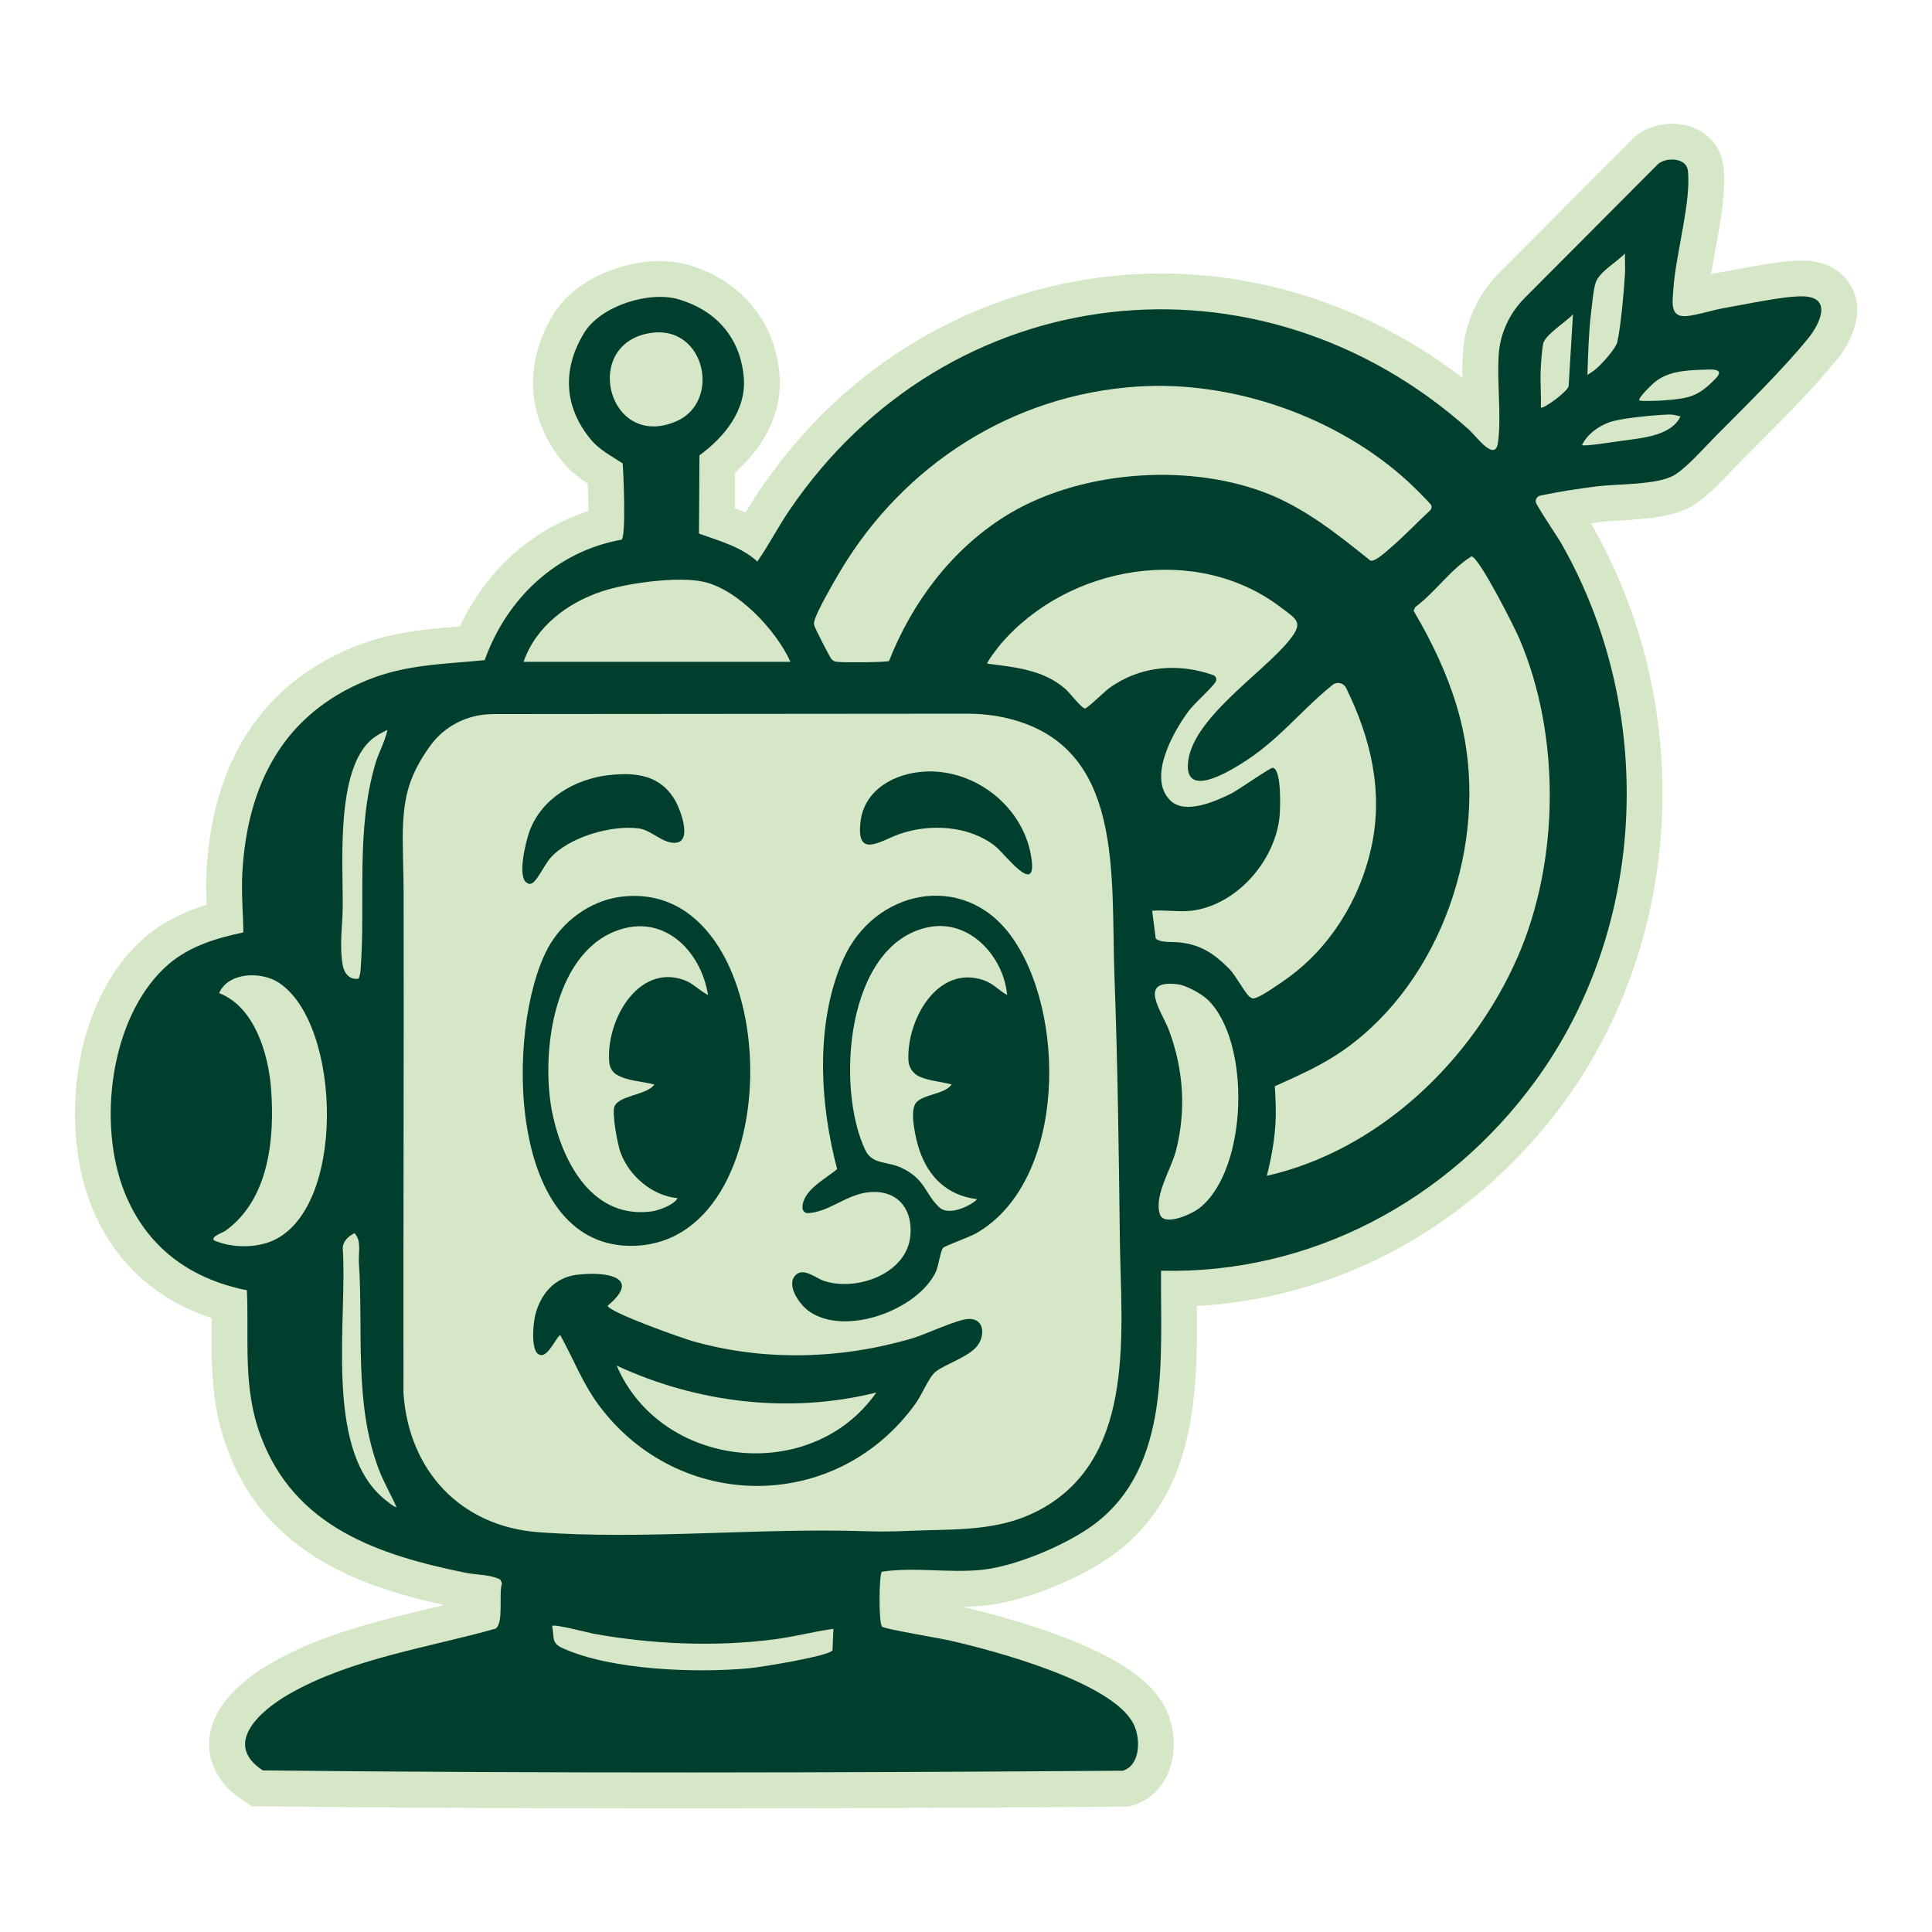
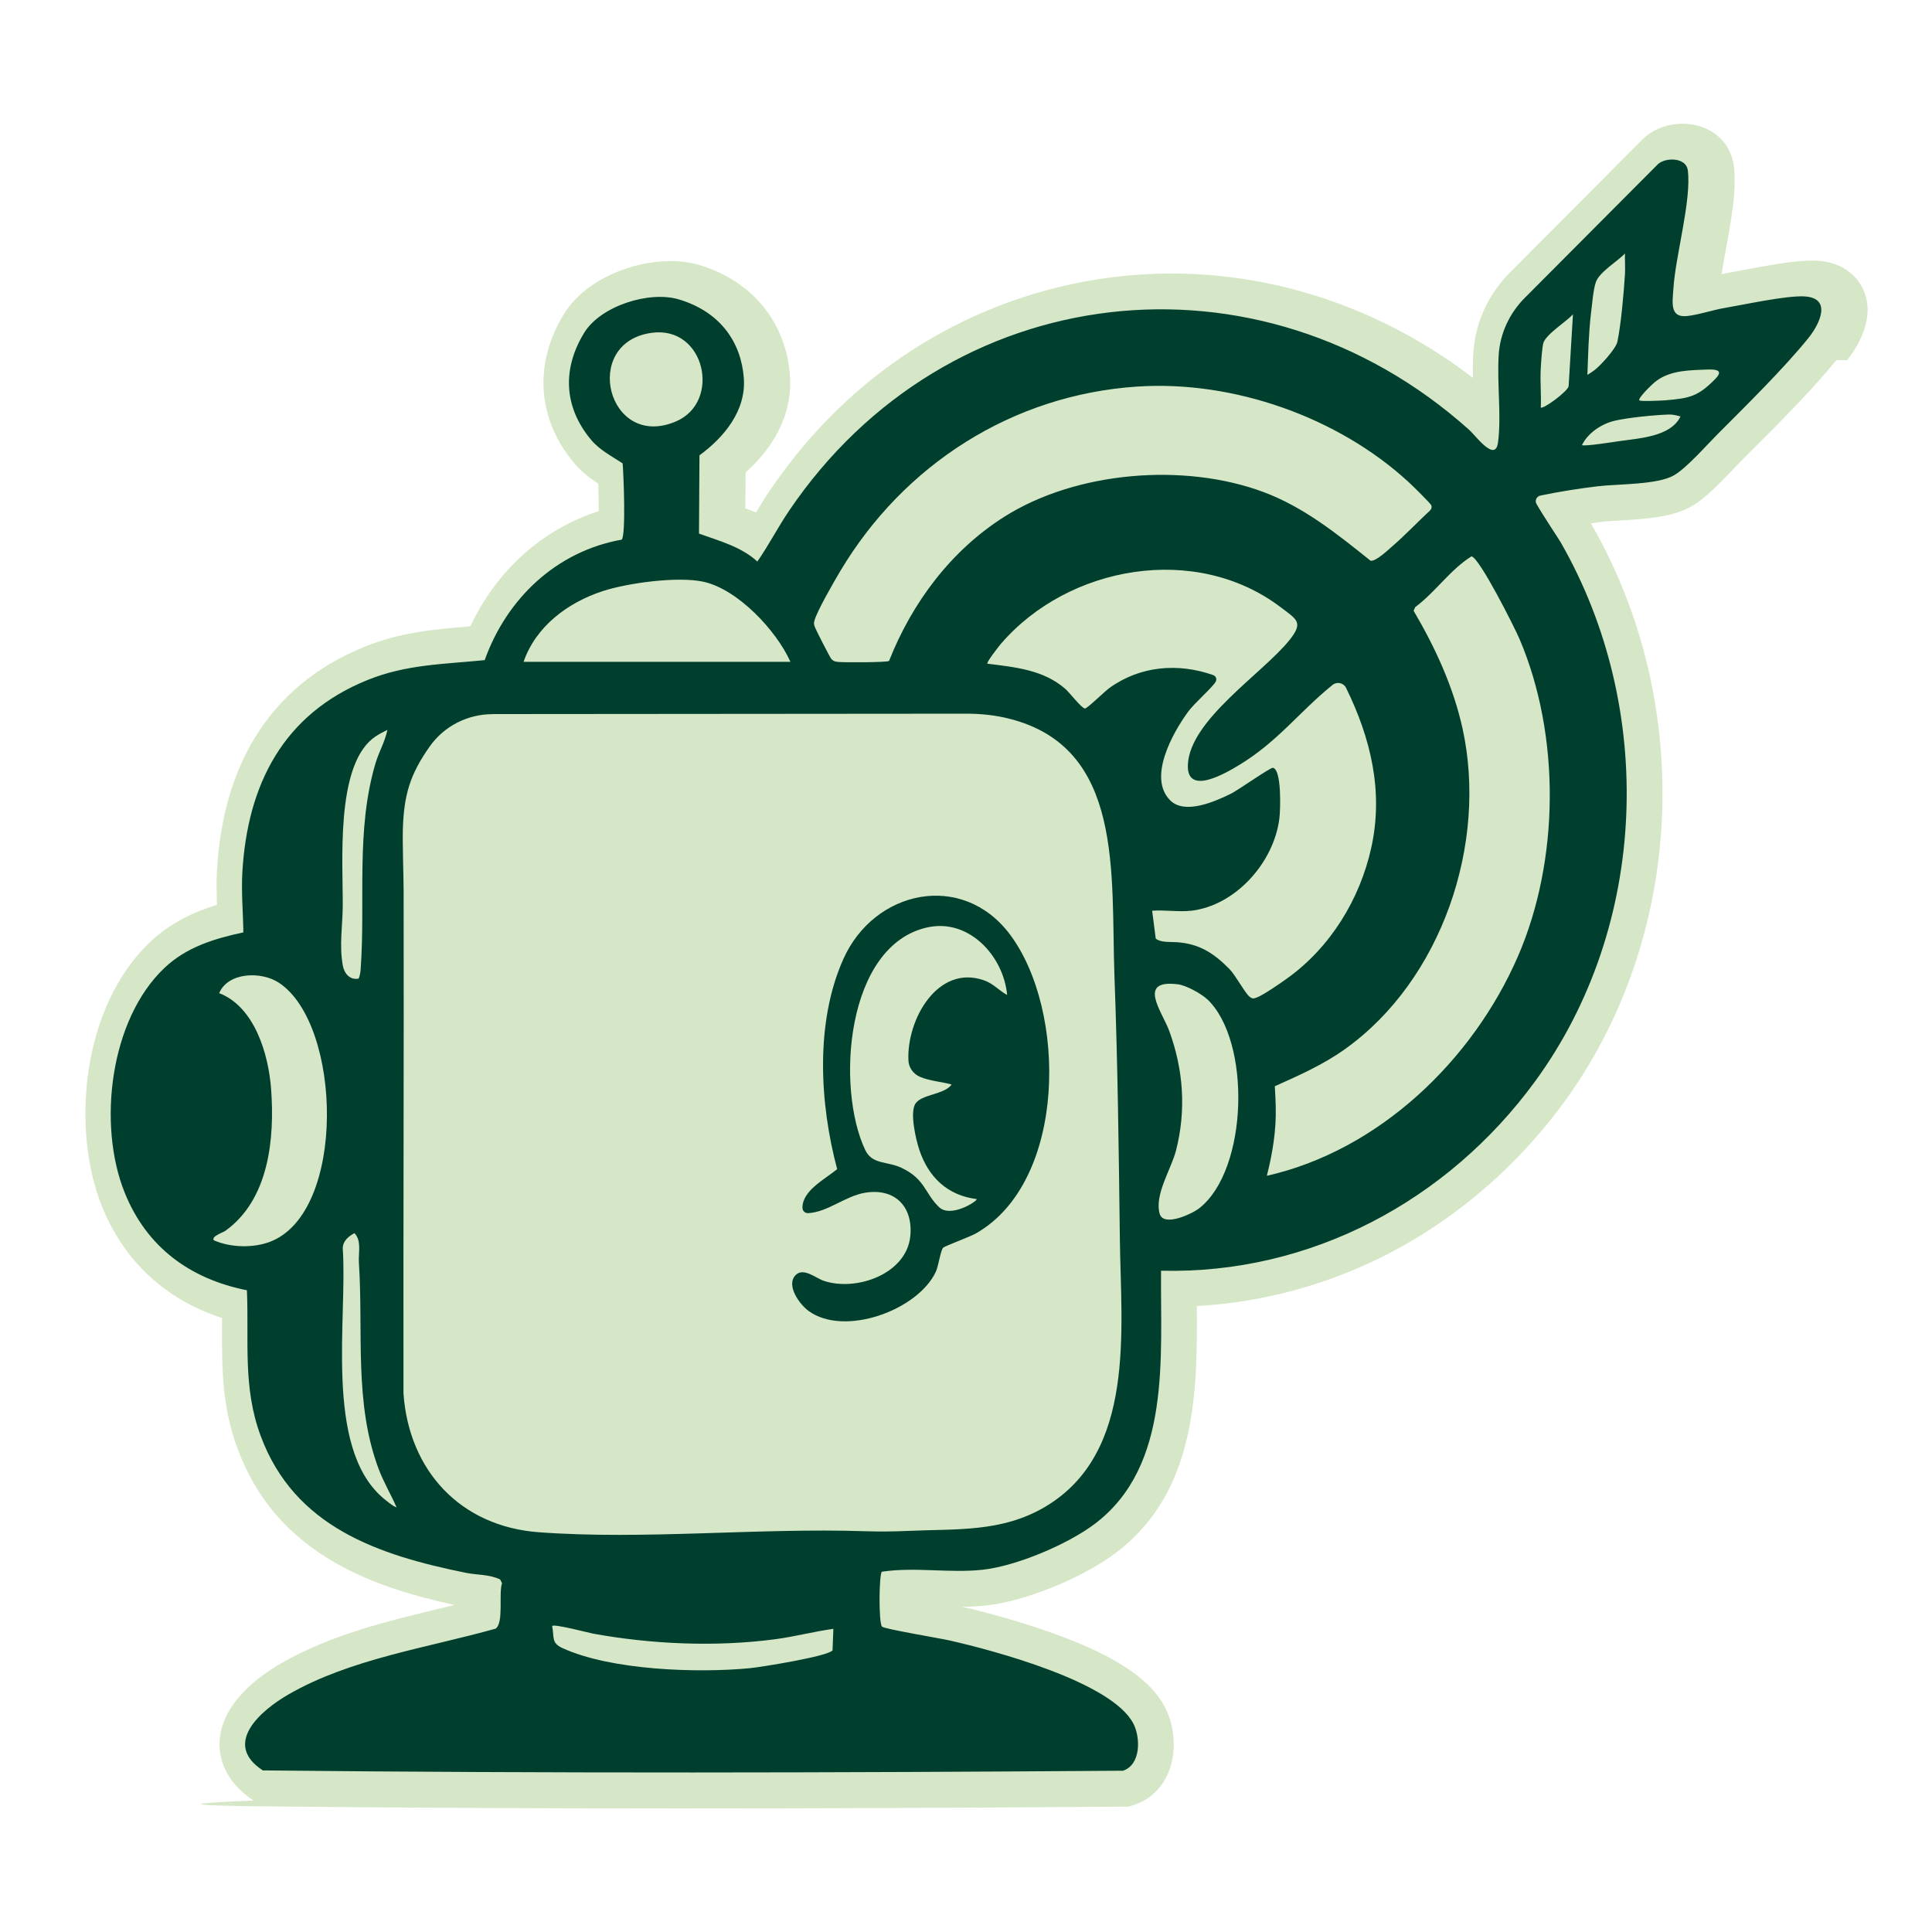
<svg xmlns="http://www.w3.org/2000/svg" id="Layer_1" data-name="Layer 1" viewBox="0 0 250 250">
  <defs>
    <style>
      .cls-1 {
        fill: #003f2d;
      }

      .cls-2 {
        fill: #d5e7c7;
      }
    </style>
  </defs>
-   <path class="cls-2" d="M237.62,46.6c-2.95,3.66-7.3,8.03-10.8,11.53-.5.5-.99.99-1.46,1.46-.29.29-.65.67-1.03,1.07-2.03,2.13-3.71,3.84-5.4,4.83-2.49,1.46-6.12,1.67-9.33,1.86-.92.05-1.8.1-2.38.18-.46.06-.92.12-1.36.18.04.06.07.12.1.18,13.44,23.41,11.99,53.47-3.61,74.79-5.88,8.04-13.54,14.7-22.14,19.26-7.87,4.16-16.56,6.58-25.34,7.06.08,10.76.05,24-10.45,31.91-4.33,3.27-11.69,6.27-16.75,6.83-.96.11-1.99.16-3.13.18,2.58.6,7.89,1.96,12.96,3.88,7.25,2.75,11.46,5.65,13.26,9.13,1.31,2.56,1.49,5.86.44,8.41-.85,2.06-2.44,3.56-4.47,4.22l-.68.22h-.72c-21.14.16-39.93.23-57.42.23-19.23,0-36.88-.09-53.96-.27h-1.35s-1.13-.75-1.13-.75c-3.94-2.56-4.45-5.78-4.41-7.48.14-5.04,5.06-8.61,7.99-10.29,6.43-3.7,13.7-5.44,20.74-7.13.57-.14,1.13-.27,1.68-.41-4.97-1.08-10.48-2.62-15.39-5.43-6.15-3.51-10.31-8.36-12.7-14.83-2.02-5.43-2.01-10.51-2-15.42,0-.48,0-.96,0-1.45-7.36-2.41-12.71-7.38-15.57-14.54-3.93-9.83-2.65-25.67,6.27-34.12,2.61-2.47,5.61-3.87,8.65-4.81-.05-1.45-.09-2.95,0-4.49.39-6.7,2.04-12.48,4.92-17.17,3.23-5.28,7.98-9.22,14.13-11.71,4.73-1.92,9.17-2.28,13.46-2.64.09,0,.18-.01.27-.02,3.41-7.26,9.36-12.59,16.62-14.91,0-1.13-.03-2.44-.07-3.55-1.04-.68-2.17-1.54-3.18-2.75-2.35-2.82-3.69-6.08-3.88-9.43-.19-3.32.69-6.6,2.62-9.76,1.3-2.13,3.45-3.92,6.22-5.18,2.39-1.09,5.07-1.69,7.56-1.69,1.36,0,2.64.18,3.8.53,6.78,2.05,11.14,7.37,11.67,14.24.35,4.56-1.68,8.96-5.74,12.59l-.03,4.63c.46.17.92.35,1.38.55.55-.93,1.13-1.87,1.77-2.82,6.11-9.02,13.91-16.08,23.2-20.98,8.83-4.66,18.79-7.13,28.79-7.13,13.95,0,27.62,4.76,39,13.5-.02-1.06-.01-2.14.06-3.23.24-3.87,1.91-7.56,4.71-10.37l17.4-17.47.14-.12c1.26-1.08,3.01-1.69,4.82-1.69,3.48,0,6.21,2.22,6.63,5.41.4,3.07-.31,6.96-1,10.73-.21,1.17-.42,2.3-.58,3.32.34-.07.67-.14,1.01-.2.58-.1,1.31-.24,2.09-.38,2.93-.55,6.25-1.17,8.59-1.17.13,0,.24,0,.36,0,4.17.12,5.77,2.64,6.27,3.71,1.74,3.77-.88,7.68-2.09,9.18Z" />
+   <path class="cls-2" d="M237.62,46.6c-2.95,3.66-7.3,8.03-10.8,11.53-.5.5-.99.99-1.46,1.46-.29.29-.65.67-1.03,1.07-2.03,2.13-3.71,3.84-5.4,4.83-2.49,1.46-6.12,1.67-9.33,1.86-.92.05-1.8.1-2.38.18-.46.06-.92.12-1.36.18.04.06.07.12.1.18,13.44,23.41,11.99,53.47-3.61,74.79-5.88,8.04-13.54,14.7-22.14,19.26-7.87,4.16-16.56,6.58-25.34,7.06.08,10.76.05,24-10.45,31.91-4.33,3.27-11.69,6.27-16.75,6.83-.96.11-1.99.16-3.13.18,2.58.6,7.89,1.96,12.96,3.88,7.25,2.75,11.46,5.65,13.26,9.13,1.31,2.56,1.49,5.86.44,8.41-.85,2.06-2.44,3.56-4.47,4.22l-.68.22h-.72c-21.14.16-39.93.23-57.42.23-19.23,0-36.88-.09-53.96-.27s-1.13-.75-1.13-.75c-3.94-2.56-4.45-5.78-4.41-7.48.14-5.04,5.06-8.61,7.99-10.29,6.43-3.7,13.7-5.44,20.74-7.13.57-.14,1.13-.27,1.68-.41-4.97-1.08-10.48-2.62-15.39-5.43-6.15-3.51-10.31-8.36-12.7-14.83-2.02-5.43-2.01-10.51-2-15.42,0-.48,0-.96,0-1.45-7.36-2.41-12.71-7.38-15.57-14.54-3.93-9.83-2.65-25.67,6.27-34.12,2.61-2.47,5.61-3.87,8.65-4.81-.05-1.45-.09-2.95,0-4.49.39-6.7,2.04-12.48,4.92-17.17,3.23-5.28,7.98-9.22,14.13-11.71,4.73-1.92,9.17-2.28,13.46-2.64.09,0,.18-.01.27-.02,3.41-7.26,9.36-12.59,16.62-14.91,0-1.13-.03-2.44-.07-3.55-1.04-.68-2.17-1.54-3.18-2.75-2.35-2.82-3.69-6.08-3.88-9.43-.19-3.32.69-6.6,2.62-9.76,1.3-2.13,3.45-3.92,6.22-5.18,2.39-1.09,5.07-1.69,7.56-1.69,1.36,0,2.64.18,3.8.53,6.78,2.05,11.14,7.37,11.67,14.24.35,4.56-1.68,8.96-5.74,12.59l-.03,4.63c.46.17.92.35,1.38.55.55-.93,1.13-1.87,1.77-2.82,6.11-9.02,13.91-16.08,23.2-20.98,8.83-4.66,18.79-7.13,28.79-7.13,13.95,0,27.62,4.76,39,13.5-.02-1.06-.01-2.14.06-3.23.24-3.87,1.91-7.56,4.71-10.37l17.4-17.47.14-.12c1.26-1.08,3.01-1.69,4.82-1.69,3.48,0,6.21,2.22,6.63,5.41.4,3.07-.31,6.96-1,10.73-.21,1.17-.42,2.3-.58,3.32.34-.07.67-.14,1.01-.2.58-.1,1.31-.24,2.09-.38,2.93-.55,6.25-1.17,8.59-1.17.13,0,.24,0,.36,0,4.17.12,5.77,2.64,6.27,3.71,1.74,3.77-.88,7.68-2.09,9.18Z" />
  <g>
    <path class="cls-1" d="M199.3,64.14c-.48.1-.72.64-.48,1.06.84,1.5,2.81,4.42,3.14,4.99,12.34,21.5,11.36,49.66-3.33,69.75-11.27,15.42-29.03,24.97-48.39,24.49-.11,11.11,1.39,25.24-8.59,32.77-3.5,2.64-10.11,5.44-14.47,5.92s-8.72-.39-13.07.26c-.36.31-.44,6.65.03,7.11.32.31,7.54,1.51,8.76,1.79,5.72,1.3,20.98,5.36,23.76,10.76.94,1.82.98,5.33-1.35,6.09-37.05.27-74.25.35-111.3-.04-5.31-3.45-.23-7.8,3.37-9.86,7.99-4.59,17.96-6.01,26.74-8.48,1.1-.72.38-4.53.84-5.88l-.23-.48c-1.38-.68-2.97-.57-4.46-.87-11.34-2.3-22.17-5.93-26.54-17.72-2.34-6.29-1.5-12.27-1.78-18.84-7.39-1.47-13-5.6-15.83-12.67-3.51-8.77-1.91-22.34,5.15-29.03,2.87-2.72,6.44-3.79,10.22-4.61-.03-2.58-.28-5.19-.13-7.78.66-11.34,5.27-20.44,16.16-24.86,5.07-2.06,9.88-2.05,15.2-2.59,2.84-7.96,9.27-14.08,17.73-15.59.56-.63.24-8.47.12-9.87-1.45-.96-2.97-1.71-4.11-3.08-3.51-4.22-3.72-9.15-.87-13.81,2.13-3.49,8.44-5.48,12.28-4.32,5.48,1.65,8.04,5.68,8.38,10.16.32,4.21-2.54,7.67-5.74,10.01l-.06,10.13c2.61.94,5.46,1.69,7.55,3.61,1.48-2.12,2.65-4.42,4.1-6.56,20.46-30.22,60.86-34.79,88.02-10.47.85.76,3.36,4.25,3.72,1.64.46-3.43-.14-7.53.09-11.33.17-2.79,1.4-5.41,3.37-7.39l17.26-17.33c1.05-.9,3.62-.83,3.84.8.5,3.87-1.59,11.04-1.86,15.31-.11,1.73-.52,3.78,1.71,3.57,1.47-.14,3.41-.8,4.97-1.06,2.63-.45,7.7-1.56,10.12-1.49,3.77.11,2.19,3.49.7,5.35-3.2,3.98-8.25,8.93-11.93,12.63-1.43,1.44-3.86,4.22-5.49,5.17-2.12,1.25-7.32,1.11-9.93,1.43-2.47.3-4.94.69-7.38,1.2ZM205.4,48.52c.45-.29.72-.46.95-.64.78-.6,2.75-2.76,2.94-3.66.47-2.24.84-6.4.98-8.76.05-.88-.03-1.78,0-2.66-1,1.06-3.33,2.39-3.78,3.75-.33.98-.48,2.91-.62,4.02-.3,2.55-.37,5.38-.46,7.95ZM199.38,52.73c.26.28,3.52-2.09,3.6-2.77l.56-9.28c-.85.93-3.48,2.57-3.83,3.7-.16.52-.31,2.65-.34,3.36-.09,1.65.08,3.34.01,4.99ZM84.38,43.06c-9.28,1.21-5.76,15.29,3.12,11.46,5.86-2.53,3.75-12.36-3.12-11.46ZM212.12,51.8c.13.17,2.89.04,3.36,0,3.17-.26,4.26-.5,6.49-2.78,1.41-1.44-.67-1.21-1.86-1.17-2.16.08-4.35.24-6.02,1.63-.32.26-2.17,2.04-1.96,2.32ZM147.19,50.02c-16.18,1.06-30.25,10.11-38.46,23.88-.76,1.27-3.04,5.22-3.34,6.41-.08.31-.08.38,0,.69s2.03,4.14,2.21,4.3c.31.29.41.29.81.35.69.09,6.35.07,6.63-.12,2.98-7.55,8.03-14.31,14.93-18.67,9.31-5.88,23.28-7.02,33.55-3.18,5.2,1.94,9.54,5.44,13.82,8.87.67.15,2.23-1.35,2.81-1.85,1.68-1.45,3.25-3.12,4.88-4.63.19-.19.26-.39.19-.66-.06-.24-2.56-2.68-2.98-3.06-9.12-8.38-22.63-13.14-35.04-12.33ZM217.45,53.89c-.51-.13-.97-.27-1.5-.25-1.75.05-5.42.41-7.08.82s-3.42,1.58-4.16,3.14c.26.19,4.03-.4,4.71-.5,2.68-.4,6.75-.56,8.03-3.2ZM163.92,152.15c14.51-3.28,26.63-14.92,32.48-28.35,5.41-12.43,5.55-28.62.23-41.1-.62-1.47-5.19-10.54-6.22-10.71-2.77,1.74-4.65,4.61-7.28,6.57l-.21.47c2.79,4.75,5.13,9.8,6.33,15.23,3.28,14.9-2.69,32.56-15.2,41.49-2.86,2.04-5.91,3.38-9.09,4.81.07,1.14.1,1.86.12,2.67.08,3.02-.41,6-1.15,8.92ZM154.07,117.85c-1.56.18-3.39-.13-4.98,0l.46,3.6c.64.53,1.76.41,2.72.47,2.88.2,4.73,1.36,6.8,3.45.81.82,2.06,3.18,2.64,3.62.33.25.45.25.83.12.83-.27,3.18-1.9,4.01-2.5,5.58-4,9.41-10.21,10.89-16.91,1.61-7.27-.07-14.2-3.26-20.69-.32-.65-1.17-.84-1.74-.39-.08.06-.14.11-.18.15-4.18,3.41-6.9,7.16-11.84,10.18-1.68,1.02-6.88,4.14-6.71.02.24-5.81,9.61-11.77,13.11-16.1,1.89-2.34,1.03-2.68-1.07-4.27-10.97-8.36-27.52-5.44-36.25,4.73-.21.24-1.91,2.41-1.73,2.55,3.61.46,7.22.78,10.07,3.25.58.5,2.13,2.55,2.56,2.55.29,0,2.59-2.25,3.15-2.65,3.97-2.87,8.9-3.28,13.44-1.67.34.12.5.51.33.83h0c-.39.74-2.75,2.78-3.55,3.87-1.99,2.7-5.31,8.59-2.33,11.52,1.9,1.87,5.8.13,7.87-.89.87-.43,5.09-3.4,5.4-3.34,1.16.22.98,5.48.84,6.57-.71,5.67-5.65,11.28-11.47,11.94ZM102.28,85.64c-1.81-4.06-6.84-9.42-11.29-10.37-3.31-.71-9.77.16-13.03,1.23-4.5,1.48-8.62,4.55-10.21,9.14h34.53ZM63.74,92.41c-3.21,0-6.25,1.53-8.11,4.15-2.59,3.65-3.36,6.32-3.5,10.72-.06,1.95.1,6.2.1,8.12.04,21.62-.05,43.27-.02,64.91.7,9.99,7.37,17.21,17.5,17.96,13.62,1.01,28.39-.59,42.28-.13,1.82.06,3.64.04,5.46-.04,6.2-.29,12.15.23,17.81-3.13,11.77-6.99,9.79-22.92,9.65-34.59s-.28-22.72-.7-34.07c-.48-13.26,1.29-29.59-13.65-33.32-1.79-.45-3.63-.64-5.47-.64l-61.36.05ZM46.41,126.63c.17-.4.23-.81.26-1.24.64-8.79-.65-17.93,1.91-26.59.44-1.5,1.24-2.82,1.55-4.35-.68.33-1.37.68-1.96,1.16-4.74,3.89-3.78,16.02-3.82,21.67-.02,2.55-.46,4.95,0,7.62.18,1.04.9,1.95,2.05,1.73ZM27.66,160.49c2.14.95,5.08,1.03,7.27.2,9.93-3.76,9.35-28.15,1.15-33.53-2.26-1.49-6.55-1.39-7.72,1.35,4.59,1.78,6.38,7.88,6.72,12.4.48,6.46-.28,14.34-5.95,18.38-.27.19-1.83.7-1.46,1.2ZM156.19,129.29c-.79-.74-2.69-1.78-3.76-1.92-5.37-.67-2.06,3.51-1.14,6.01,1.85,5.02,2.22,10.26.89,15.48-.62,2.43-2.84,5.76-2.11,8.22.51,1.72,4.2,0,5.16-.77,6.28-4.99,6.71-21.6.97-27.03ZM51.3,195.02c-.73-1.69-1.67-3.23-2.32-4.98-3.19-8.54-1.95-17.75-2.54-26.66-.08-1.26.38-2.86-.58-3.81-.77.42-1.48,1-1.51,1.95.64,9.05-2.42,25.59,5.1,32.22.21.19,1.7,1.43,1.86,1.27ZM107.84,210.77c-2.54.35-5.03,1.02-7.57,1.35-7.63,1.01-15.96.65-23.53-.73-.49-.09-5.25-1.34-5.29-.97.29,1.45-.15,2.16,1.33,2.84,6.28,2.88,17.46,3.26,24.28,2.6,1.42-.14,10.16-1.54,10.67-2.31l.11-2.79Z" />
    <path class="cls-1" d="M122.03,161.47c-.32.35-.59,2.36-.94,3.11-2.35,4.98-11.85,8.44-16.48,5.04-1.16-.85-2.95-3.33-1.65-4.63,1.02-1.02,2.61.41,3.67.76,4.22,1.39,10.72-.91,11.17-5.85.34-3.78-2-6.17-5.8-5.57-2.64.42-4.84,2.51-7.43,2.65-.39.02-.72-.28-.73-.68-.04-2.24,2.93-3.72,4.49-5.01-2.27-8.5-2.87-18.98.8-27.19,3.99-8.94,15.36-11.38,21.52-3.23,7.43,9.83,7.43,31.98-4.34,38.72-.8.46-4.06,1.64-4.27,1.87ZM130.32,128.74c-.45-4.98-4.89-9.89-10.25-8.75-10.64,2.26-11.94,20.78-8.1,28.84.9,1.88,2.84,1.42,4.67,2.28,3.09,1.45,3.01,3.31,4.87,5.09,1.52,1.46,5.04-.81,4.87-1.04-3.78-.47-6.24-2.84-7.42-6.37-.45-1.35-1.22-4.69-.55-5.9.73-1.32,3.78-1.2,4.73-2.56-1.35-.36-2.84-.45-4.12-1-.85-.37-1.43-1.19-1.47-2.11-.24-5.3,3.78-12.41,9.71-10.39,1.3.44,1.93,1.3,3.06,1.92Z" />
-     <path class="cls-1" d="M80.21,116.06c21.41-2.9,22.83,44.25,2.04,45.14-16.71.72-16.89-28.15-11.37-38.48,1.83-3.43,5.41-6.12,9.33-6.66ZM91.62,128.74c-.93-5.7-5.73-10.62-11.88-8.29-8.32,3.15-9.88,16.51-8.17,24.05,1.41,6.24,5.26,13.24,12.73,12.26.97-.13,2.91-.85,3.38-1.72-3.3-.3-6.33-2.91-7.42-6.01-.37-1.05-1.1-5.02-.75-5.85.62-1.48,4.19-1.45,5.16-2.84-1.65-.44-3.38-.43-4.84-1.26-.55-.31-.91-.89-.98-1.52-.54-5.34,3.66-12.95,9.71-10.73,1.15.42,1.98,1.39,3.06,1.92Z" />
-     <path class="cls-1" d="M74.65,164.96c3.46-.44,8.61.14,3.99,3.99.02.81,9.61,4.2,10.94,4.58,9.26,2.65,19.28,2.37,28.5-.36,1.79-.53,5.76-2.45,7.26-2.5,2.18-.07,2.15,2.43.92,3.72-1.36,1.42-4.52,2.34-5.45,3.35-.68.73-1.6,2.86-2.35,3.9-10.19,14.17-30.57,14.12-40.94.24-2.1-2.81-3.33-6.06-5.02-9.11-.37,0-1.56,2.82-2.54,2.56-1.37-.12-.96-4.12-.71-5.12.68-2.76,2.5-4.89,5.4-5.26ZM113.4,180.19c-11.17,2.8-23.22,1.35-33.6-3.48,5.7,13.33,25.2,15.47,33.6,3.48Z" />
-     <path class="cls-1" d="M119.61,99.84c6.72-.37,13.06,4.75,13.89,11.46.57,4.64-3.49-.83-4.7-1.79-3.38-2.69-8.47-2.98-12.45-1.57-2.43.86-5.65,3.29-4.98-1.73.54-4.09,4.46-6.16,8.24-6.36Z" />
-     <path class="cls-1" d="M78.82,100.3c3.53-.4,6.7.02,8.58,3.34.63,1.11,2.15,5.09.15,5.4-1.66.26-3.21-1.61-4.87-1.84-3.52-.48-9.05,1.11-11.45,3.81-.62.69-1.64,2.72-2.19,3.14-.28.22-.49.32-.83.11-1.35-.72-.15-5.43.3-6.67,1.56-4.29,5.89-6.8,10.32-7.3Z" />
  </g>
</svg>